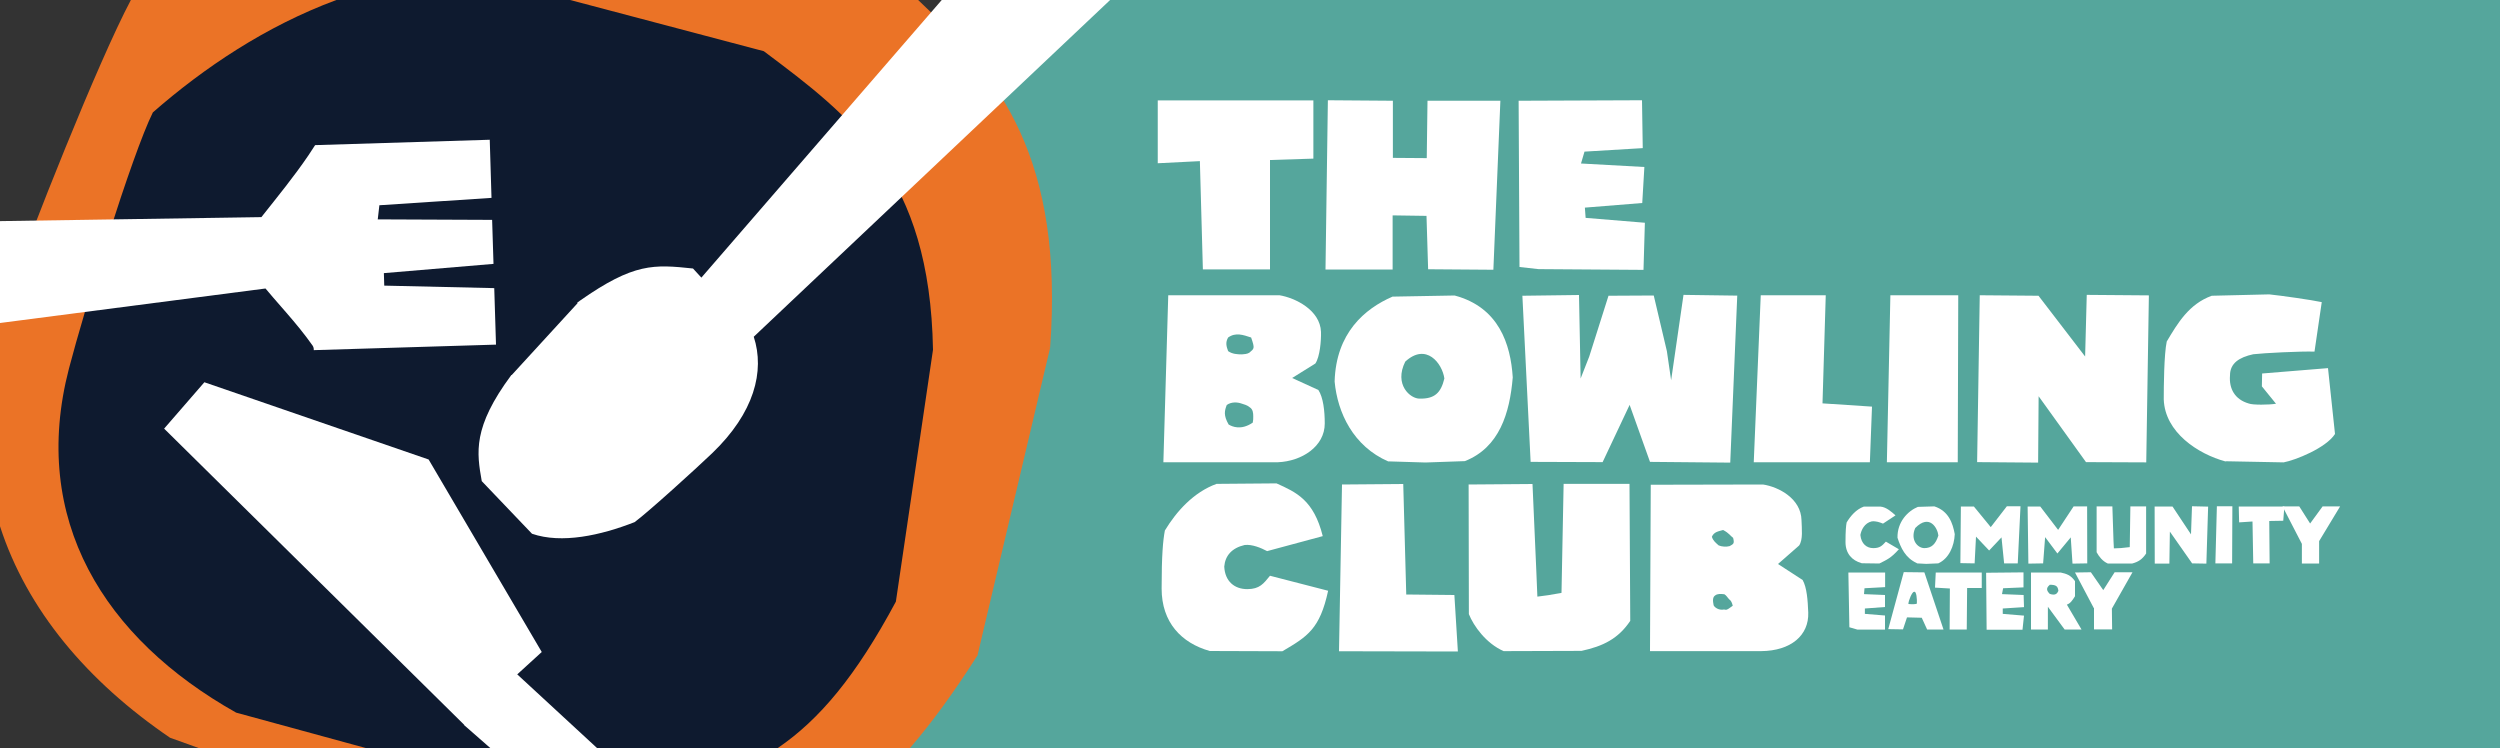
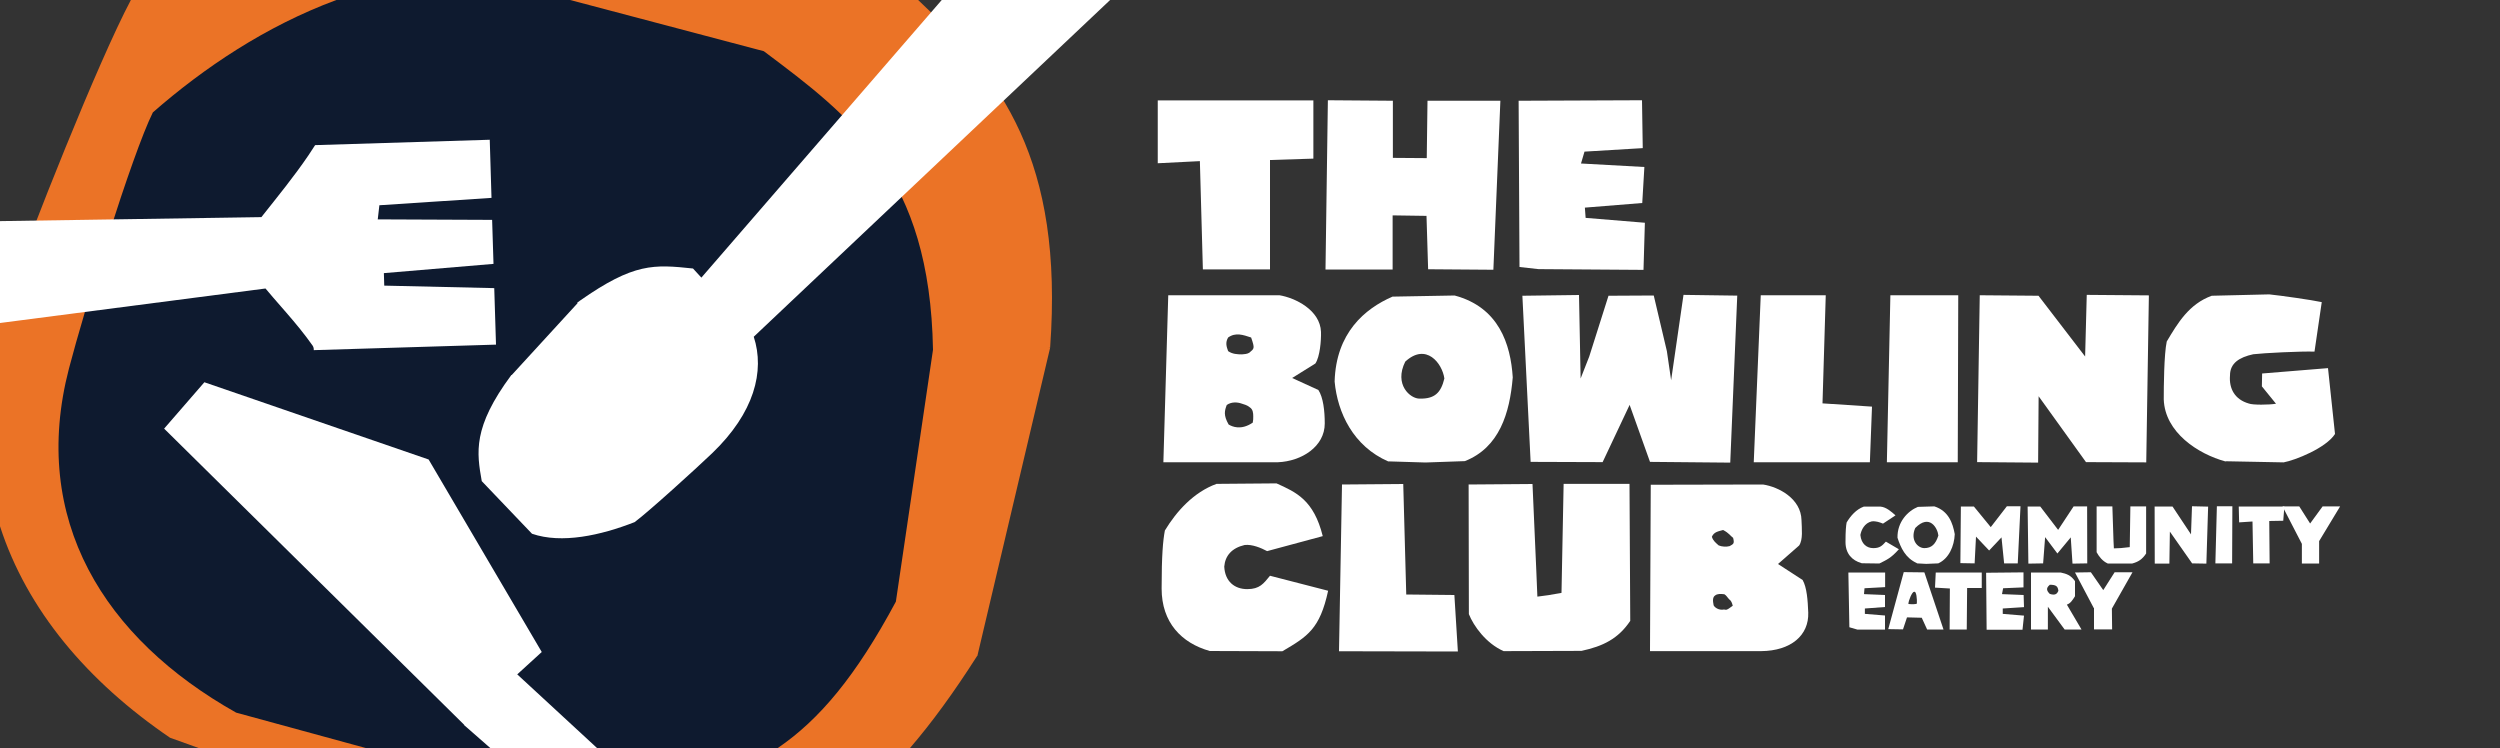
<svg xmlns="http://www.w3.org/2000/svg" viewBox="0 0 2000 598.4" version="1.1" id="Layer_1">
  <rect x="0" y="0" width="2000" height="598.4" fill="#333333" stroke="none" />
  <defs>
    <style>
      .st0 {
        fill: #55a69c;
      }

      .st1 {
        fill: #0e1a2f;
      }

      .st2 {
        fill: #fff;
      }

      .st3 {
        fill: #eb7326;
      }

      .st4 {
        fill: #e3ad27;
      }
    </style>
  </defs>
-   <polygon points="790 92.7 879.7 0 2000 0 2000 598.4 635.3 598.4 790 92.7" class="st0" />
  <g>
    <g>
      <g>
        <path d="M136.2,590.3C69.9,545.2,21.6,487.9,0,421,0,374,0,310.7,0,257c1.9-11.9,1.5-5.7,5.8-18.1C24.2,186.4,78.4,49.5,104.7,0,161.9,0,676.5,0,734.5,0c66.2,62.1,116.5,127.4,105.6,278.2l-283.5-27.2c-23.9-24.2-59.6-55.2-95.9-64.1-64.6-8.5-107.8,14.1-128.3,60.6-19.1,66.5,14.6,115.2,73.5,136,41.3,14.7,85,2.7,126.9-20.5l249,161.6c-18.8,29.5-36.5,53.7-53.8,73.8-89.1,0-569.1,0-569.1,0l-22.8-8.2Z" class="st3" />
        <polygon points="840.1 278.2 781.9 524.7 488.2 569.4 93.8 360.3 236.4 58 670.6 204.2 840.1 278.2" class="st3" />
      </g>
      <path d="M521.1,97.5l-189.2-33.8c-76.7,9.9-140.4,54.4-186.3,101.4-10.9,26.9-33,126.2-39.5,162.6-17,95.5,35,165.6,120.3,205.1l228.4,43.5c86.7-26.9,129.3-40.8,174.8-144.3l10.7-157.8c-10.4-107.7-61.3-140-119.3-176.7Z" class="st4" />
      <path d="M611.2,41L456.1,0s-145.4,0-187,0c-56.5,20.9-106.2,54.4-146.8,89.9-16.7,33.5-55.1,158.7-67.1,204.8-31.5,120.9,28.2,216.1,133.7,275.4l104,28.4s274,0,329.2,0c33.5-22.8,62.7-57.7,94.6-117.2l29.7-201.5c-2.5-139.3-64.6-185.8-135.3-238.8Z" class="st1" />
    </g>
    <path d="M395.3,230.5l-87.9-2-.3-10,87.7-7.4-1.1-35.2-91.5-.4,1.3-11.3,89.7-5.9-1.4-46.5-139.7,4.3c-1.7,2.7-3.5,5.4-5.3,8.1-11.7,17.2-24.8,33.2-37.7,49.5L0,176.9v81.5l212.4-27.6c.3.4,4.4,5.2,6.2,7.3,3.6,4.1,7.1,8.2,10.7,12.3,7.3,8.4,14.4,17,20.8,26.1.7,1.1,1,2.3.9,3.6h.5c0,0,145.3-4.4,145.3-4.4l-1.4-45.2Z" class="st2" />
    <polygon points="413.8 539.5 413.9 539.4 433.4 521.6 342.9 367.6 163.5 305.8 131.3 342.9 371.4 579.9 371.2 580 392.2 598.4 477.6 598.4 413.8 539.5" class="st2" />
    <path d="M888.1,0h-134.7l-192.3,222.1-6.7-7.3c-31.3-3.3-47.2-4.6-90.4,25.7h-.1c0,0-.4.4-.4.4-.6.4-1.1.8-1.7,1.2l.2.5-52.6,57.4h-.3c-31.2,42-27.7,62.1-23.7,84.9l40.2,42.1c23.8,8.2,55,1.3,82.1-9.3,11.4-8.5,48.7-42.4,62-55.1,33.7-32.3,42.3-65.6,33.3-93.2L888.1,0Z" class="st2" />
  </g>
  <g>
    <g>
      <path d="M934.5,236.2h89.1c12.6,2.1,32.5,11.8,33.2,29.3.2,7.1-.9,19.9-4.5,25.3l-18.6,11.6,21,9.6c3.9,6,5.1,16.7,5.1,26.8,0,18.4-18.4,30.2-37.5,31h-91.6l3.9-133.6ZM1002.6,333.2c0-2.8-.2-5.8-3-7.5-2.1-1.7-4.1-2.1-6.2-2.8-3.6-1.3-8.4-1.5-12,1.1-1.7,4.5-2.8,8.1,1.5,15.6,2.8,1.7,9.9,4.9,19.3-1.5.4-1.9.4-3.2.4-4.9ZM999.4,282.2c3.9-3.4,4.7-3,1.5-12.2-6.4-2.1-12.4-4.3-18.4,0-2.4,4.1-1.3,7.3,0,10.9,3.4,2.4,7.5,2.6,11.1,2.6,1.9-.2,3.9-.2,5.8-1.3Z" class="st2" />
      <path d="M1110.7,369.2c-28.1-12.2-40.7-39-43-64,1.1-38.8,24-58.2,46.3-67.9l49.7-.9c35.3,9.4,44.8,38.8,46.5,65.5-2.4,28.7-10.7,56.1-38.3,67l-31.5,1.1-29.6-.9ZM1124.2,289.3c-9.2,18.4,4.1,29.8,11.6,29.6,11.8.2,16.9-4.5,19.7-16.1-1.7-12.2-14.6-28.9-31.3-13.5Z" class="st2" />
      <path d="M1217.8,236.6l45.4-.6,1.3,66.8,6.9-17.6,15.4-48.6,36.2-.2,10.5,44.5,3.4,23.3,9.9-68.3,43,.6-5.6,133.6-64.2-.6-16.3-45.6-21.6,45.8-57.6-.2-6.6-133Z" class="st2" />
      <path d="M1408.6,236.2h52l-2.6,86.5,39.6,2.6-1.7,44.5h-92.9l5.6-133.6Z" class="st2" />
      <path d="M1512.2,236.2h54.4l-.4,133.6h-56.7l2.8-133.6Z" class="st2" />
      <path d="M1583.7,236.2l47.1.4,37.3,48.6,1.3-49.3,49.7.4-2.1,133.6-48.2-.2-37.9-52.7-.4,53.1-48.8-.4,2.1-133.6Z" class="st2" />
      <path d="M1780.5,369.2c-22.1-6-48.6-23.3-49.5-49.7,0-10.1.2-36.2,2.4-46.3,8.8-14.8,17.8-30,36-36.6l46-1.1c9,.9,34.3,4.5,42,6.2l-5.8,39.6c-10.5-.4-40.7,1.1-49,2.1-11.1,2.4-18.6,7.1-18.6,16.9-.9,10.7,3.9,19.3,15,22.5,3.2,1.3,16.3,1.1,21.8.2l-11.3-13.9.2-10.3,52.7-4.3,5.6,52.7c-7.3,11.3-31.9,21-41.1,22.7l-46.3-.9Z" class="st2" />
      <path d="M967.8,520.8c-22.7-6.4-38.5-22.9-38.5-49.9s1.1-38.5,2.6-46.5c9.2-15.2,22.9-30.6,41.3-37.3l48-.4c15.8,7.1,29.8,13.3,37,42.2l-44.5,12c-4.9-2.6-12-5.6-18-4.9-10.3,2.4-15.6,8.6-16.3,17.3.6,12,8.4,18,18.4,18s13.1-4.5,18.2-10.7l46.5,12c-6.6,30.6-16.5,36.6-36.6,48.4l-58-.2Z" class="st2" />
      <path d="M1073.6,387.6l49-.4,2.4,88.4,38.5.4,2.8,45.2-95.1-.2,2.4-133.4Z" class="st2" />
      <path d="M1174.8,387.6l51.2-.4,3,68.3.9,21.8c5.6-.6,11.3-1.5,19.3-3l1.7-87.2h52.7l.6,109.6c-9.6,14.3-21.8,20.3-39,24l-62.3.2c-14.1-6.2-24-20.1-27.8-29.6l-.2-103.9Z" class="st2" />
      <path d="M1320.7,387.8l89.7-.2c12.6,1.9,30.4,11.3,30.8,28.5.2,6.9,1.3,15.6-1.9,20.3l-16.9,14.8,19.7,12.8c3.4,6,4.1,16.1,4.5,26.1.6,18.2-13.9,30.6-37.7,30.8h-88.9l.6-133.2ZM1386.4,430.2c-2.1-1.5-3-3.6-7.9-6.2-3.9,1.1-7.3,1.5-9,5.4.9,3.2,3.2,4.9,5.4,6.9,2.4,1.1,6.2,1.3,8.8.6,2.8-1.7,4.1-1.7,2.8-6.6ZM1386.2,484.6c-.6-2.4-1.3-4.1-2.8-5.1-1.5-1.5-2.1-3-3.9-4.1-3.2-.4-5.6-.4-7.3.9-2.1,1.3-2.1,4.1-1.3,7.9.6,1.5,3.9,4.3,8.4,3.4,1.7.2,1.5,1.1,6.9-3Z" class="st2" />
    </g>
    <g>
      <path d="M960,128.9l-33.8,1.7v-50.3h124.5v46.6l-34.7,1.1v87.5h-53.7l-2.4-86.6Z" class="st2" />
      <path d="M1062.3,80.2l52,.4v45.7l27.1.2.6-45.9h58.3l-5.6,135.2-52.2-.4-1.3-42.7-27.1-.4v43.3h-53.7l1.9-135.4Z" class="st2" />
      <path d="M1215,80.6l98.6-.4.6,38.3-46.6,2.8-2.8,9.5,50.7,2.8-1.7,28.8-45.9,3.7.6,8.2,47.4,3.9-1.1,37.7-84-.6-15.2-1.7-.7-133Z" class="st2" />
    </g>
    <g>
      <path d="M1489.2,450.5c-7.6-2.1-12.8-7.7-12.8-16.8s.4-13,.9-15.7c3-5.1,7.6-10.5,13.7-12.7h13.5c4.5.4,8.7,4.1,11.9,7l-10,6.6c-2.5-1-5.5-2.2-9-1.8-5.8,1.3-8.4,6.9-9.1,10.9.7,7.1,5.1,10.5,10.3,10.5s7-1.8,10.1-5.2l10.4,6.1c-6.4,7.2-9.7,8.4-15.6,11.4l-14.2-.2Z" class="st2" />
      <path d="M1533.5,450.5c-9.2-4.1-12.9-12.3-15.5-20.3-.3-12.6,8.2-21.4,16.3-24.7l13.2-.4c11.4,3.7,14.7,13.4,16.3,22.2-.4,9.5-4.6,19.5-13.2,23.4l-9.6.4-7.5-.4ZM1532.2,422.4c-4.2,9.5,1.9,16,7.2,16.1,5.9,0,9.1-3.2,11.3-10.1-.6-5.8-7-17.7-18.5-6Z" class="st2" />
      <path d="M1568.8,405.2h10.3c0,0,13.5,16.5,13.5,16.5l12.9-16.7h10.9c0,0-2.2,45.7-2.2,45.7h-10.9c0,.1-2.1-20.8-2.1-20.8l-9.9,10.5-10.5-11.1-1.1,21.4-11.4-.2.4-45.4Z" class="st2" />
      <path d="M1622.2,405.2h10c0,0,14.3,18.7,14.3,18.7l12.4-18.8h10.8c0,0,.1,45.6.1,45.6l-11.8.2-1.4-21-10.7,12.9-9.8-13.1-1.6,21-11.8.2-.6-45.7Z" class="st2" />
      <path d="M1677.2,405.1h12.7l.9,27.5.3,6.1c3.2,0,7.5-.3,12.7-1l.5-32.6h12.6v37.7c-3.1,4.7-6.3,6.7-11.1,8h-19.6c-4.2-1.9-6.9-5.4-8.9-9v-36.6Z" class="st2" />
      <path d="M1723.5,405.2h14.5l14.8,22.3.8-22.5,12.9.3-1.4,45.6-11.4-.2-17.8-25.4-.4,25.6h-11.7c0,0-.1-45.6-.1-45.6Z" class="st2" />
      <path d="M1773.5,405h12.4l-.2,45.7h-13.4c0,0,1.2-45.7,1.2-45.7Z" class="st2" />
      <path d="M1801.9,417.2l-10.6.7-.3-12.7h36.5c0,0-.9,11.4-.9,11.4l-11.2.2.3,33.9h-13.1c0,0-.6-33.5-.6-33.5Z" class="st2" />
      <path d="M1841.5,435.1l-15.5-30h13.4l8.7,13.7,10-13.7h14l-16.8,27.8v17.9h-13.8v-15.7Z" class="st2" />
      <path d="M1478.8,458h29.3v11.7l-16.5.9-.4,4.7,16.8.7v9.6l-16.1,1.2v4.3l16.1,1.3v11.3h-22l-6.5-1.9-.8-43.7Z" class="st2" />
      <path d="M1523,457.7l16.5.2,15.3,45.7h-13.1c0,0-4.3-9.4-4.3-9.4l-11.8-.3-3.2,9.6-11.8-.2,12.4-45.6ZM1531.2,473.5c-1.4-.2-4.4,6.7-4.5,9.7,3.1.3,6,.2,6.8-.3.2-3.3-.3-10.4-2.3-9.4Z" class="st2" />
      <path d="M1559.9,470.8l-11.9-.7.6-12.1h36.8v12.4h-11.7l-.3,33.2h-13.7c0,0,.2-32.9.2-32.9Z" class="st2" />
      <path d="M1589,458.2l29.8-.3v12c.1,0-16.3.7-16.3.7l-.9,4.7,17.3.7.3,9.7-17,1.1v4.3c.1,0,17,1.4,17,1.4l-1.2,11.3h-21.7c0-.1-7,0-7,0l-.4-45.4Z" class="st2" />
      <path d="M1624.9,458h23.6c4.7,1,8.1,2.1,11.5,6.9v12.1c-2.2,3.5-3.7,5.7-6.5,6.7l11.7,19.9h-13.5l-13.4-18.2v18.2h-13.5v-45.6ZM1639.8,467.9c-3.2,2.6-2.5,4.7,0,7.2,4.7,1.6,6-.4,6.9-2.4-.4-3.7-1.8-4.9-6.9-4.9Z" class="st2" />
      <path d="M1675,486.4l-15-28.4,12.7-.2,9.9,14.3,9.1-14.3h14.3l-16.5,29.1.2,16.6h-14.5v-17.1Z" class="st2" />
    </g>
  </g>
</svg>